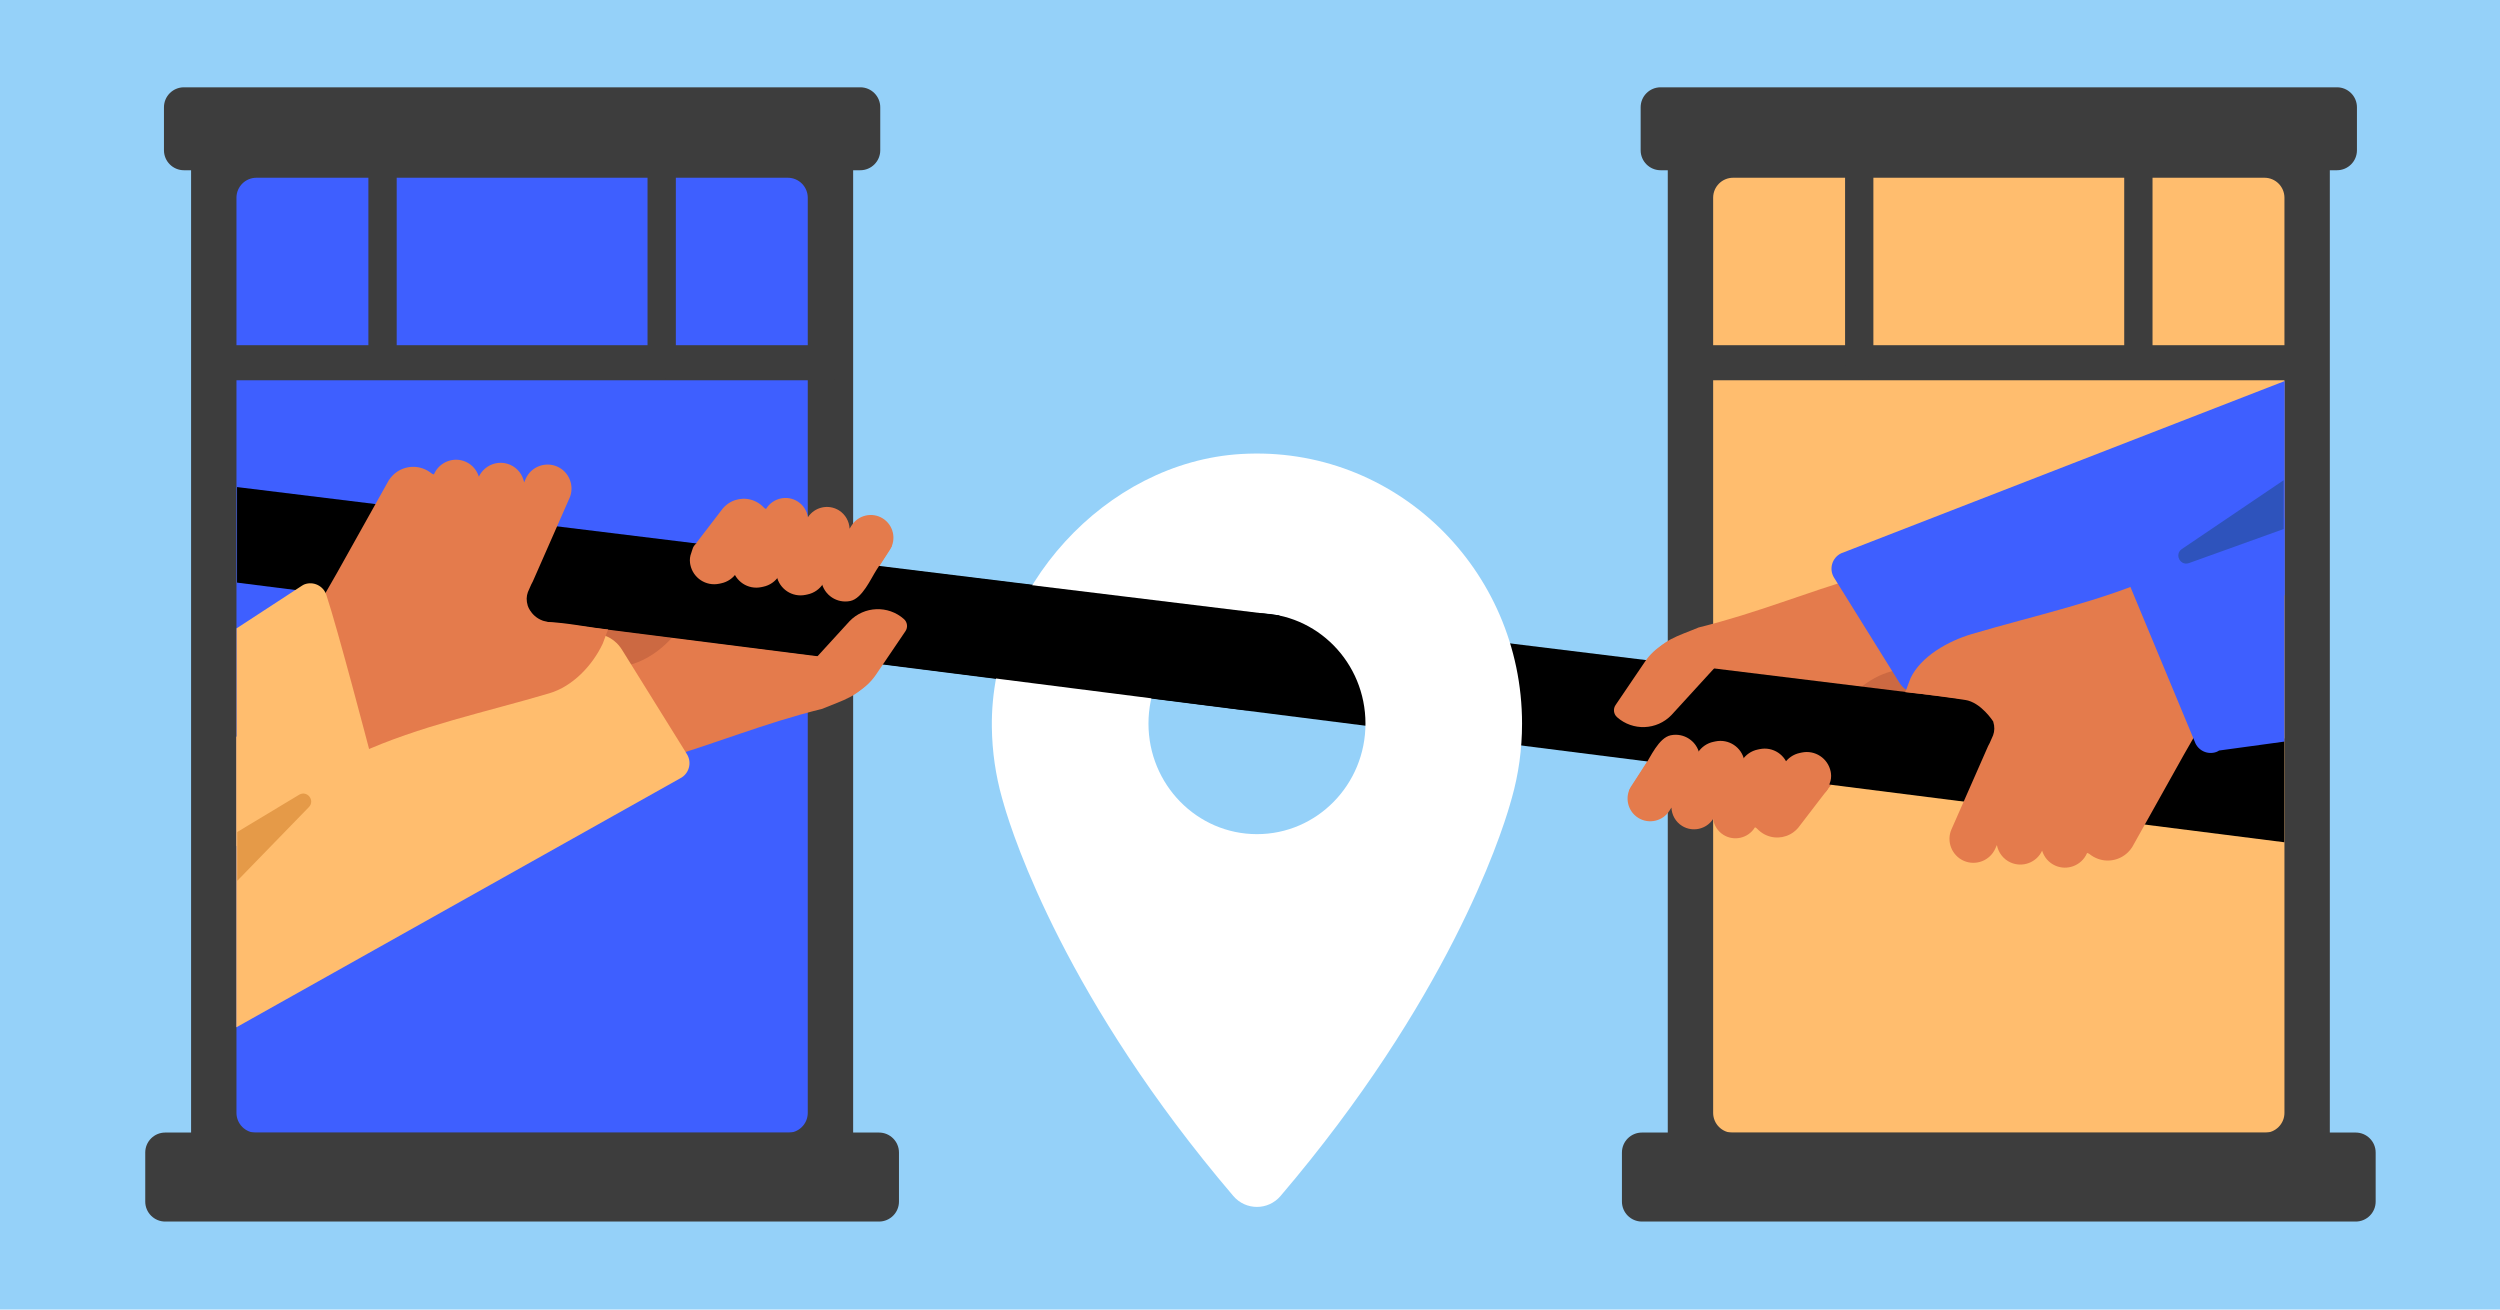
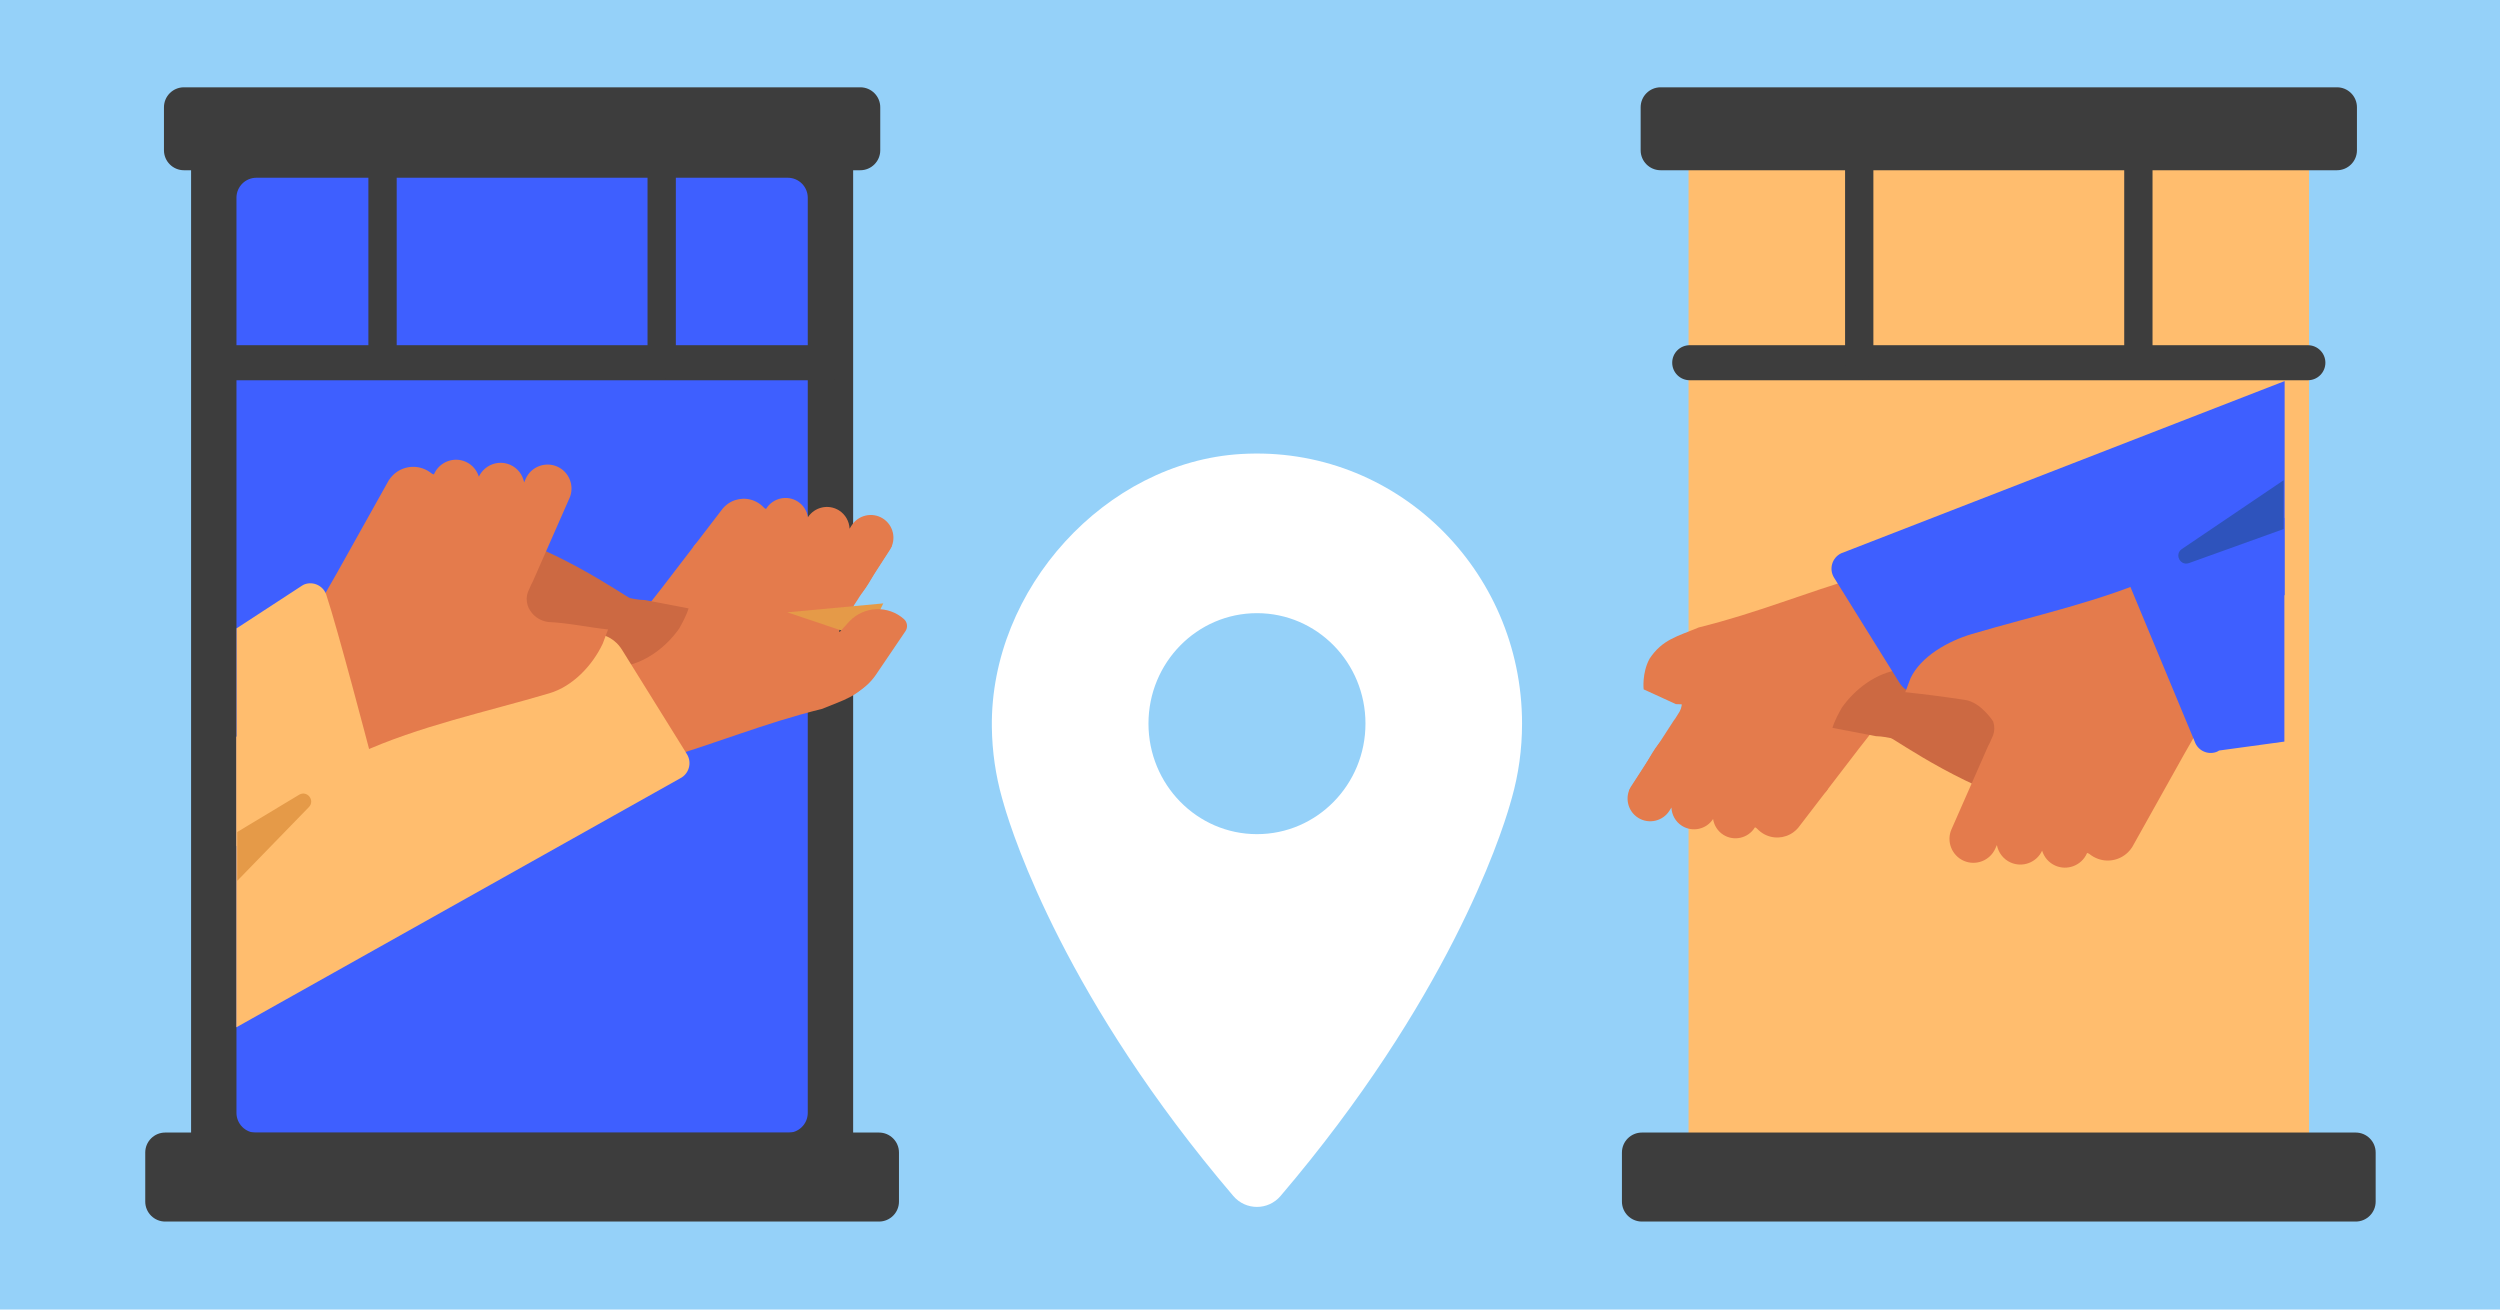
<svg xmlns="http://www.w3.org/2000/svg" fill="none" height="495" viewBox="0 0 945 495" width="945">
  <path d="M0 0H945V495H0Z" fill="#95d1f9" />
  <path d="M638.276 51.916H872.815V437.291H638.276V51.916Z" fill="#ffbd6e" />
  <g fill="#3d3d3d">
-     <path d="M637.968 51.716C633.798 51.716 630.418 55.096 630.418 59.267V435.828C630.418 439.998 633.798 443.378 637.968 443.378H873.122C877.293 443.378 880.673 439.998 880.673 435.828V59.267C880.673 55.096 877.293 51.716 873.122 51.716H637.968ZM863.521 420.659C863.521 424.829 860.14 428.209 855.97 428.209H655.121C650.951 428.209 647.57 424.829 647.57 420.659V74.739C647.57 70.569 650.951 67.188 655.121 67.188H855.97C860.14 67.188 863.521 70.569 863.521 74.739V420.659Z" />
    <path d="M872.375 130.487H638.715C635.058 130.487 632.094 133.452 632.094 137.109 632.094 140.766 635.058 143.731 638.715 143.731H872.376C876.033 143.731 878.997 140.766 878.997 137.109 878.997 133.452 876.033 130.487 872.375 130.487Z" />
    <path d="M697.436 59.316V138.105C697.436 141.06 699.831 143.456 702.787 143.456 705.742 143.456 708.137 141.06 708.137 138.105L708.137 59.316C708.137 56.361 705.742 53.965 702.787 53.965 699.831 53.965 697.436 56.361 697.436 59.316Z" />
    <path d="M802.953 59.316V138.105C802.953 141.06 805.349 143.456 808.304 143.456 811.26 143.456 813.655 141.06 813.655 138.105L813.655 59.316C813.655 56.361 811.26 53.965 808.304 53.965 805.349 53.965 802.953 56.361 802.953 59.316Z" />
    <path d="M890.449 428.105H620.642C616.472 428.105 613.091 431.485 613.091 435.655V454.2C613.091 458.371 616.472 461.751 620.642 461.751H890.449C894.619 461.751 898 458.371 898 454.2V435.655C898 431.485 894.619 428.105 890.449 428.105Z" />
    <path d="M883.375 33H627.716C623.546 33 620.165 36.381 620.165 40.551V56.801C620.165 60.972 623.546 64.352 627.716 64.352H883.374C887.545 64.352 890.925 60.972 890.925 56.801V40.551C890.925 36.381 887.545 33 883.375 33Z" />
  </g>
  <path d="M616.518 297.337 632.615 272.47C632.817 272.143 633.046 271.844 633.284 271.554L634.91 268.949C635.64 267.57 635.947 266.043 635.643 264.074 635.643 264.074 644.69 268.412 639.167 266.744 639.167 266.744 635.786 266.095 633.5 266.158L621.296 260.576C621.296 260.576 620.591 254.414 623.554 248.962 628.375 241.705 634.047 240.569 642.085 237.185 664.833 231.528 681.516 224.283 704.188 217.666L726.165 209.825 735.381 258.601 714.791 270.35C712.557 271.622 710.544 273.243 708.812 275.13L702.777 282.834 679.683 312.952C679.15 313.575 678.553 314.113 677.915 314.582L677.897 314.61 677.886 314.604C674.517 317.053 669.899 317.293 666.247 314.956 665.716 314.618 665.19 314.229 664.741 313.789 664.315 313.369 663.946 312.925 663.375 312.714L663.289 312.852C660.786 316.853 655.468 318.083 651.467 315.579 649.266 314.204 647.911 311.977 647.546 309.583 645.013 313.482 639.768 314.664 635.81 312.187 633.325 310.635 631.914 307.991 631.796 305.254L631.067 306.418C628.567 310.42 623.245 311.648 619.245 309.144 615.242 306.645 614.014 301.323 616.518 297.322L616.518 297.337Z" fill="#e47b4c" />
  <path d="M714.765 279.013C714.765 279.013 711.402 278.277 709.115 278.281L692.67 275.141C692.67 275.141 693.139 272.839 696.242 267.465 701.249 260.334 709.414 254.214 718.09 253.181 741.514 250.397 766.011 249.533 788.846 243.503L811.018 236.231C831.456 362.11 718.438 280.226 714.765 279.013Z" fill="#cc6942" />
  <path d="M80.064 51.916H314.604V437.291H80.064V51.916Z" fill="#3e5fff" />
  <path d="M79.78 51.716C75.61 51.716 72.229 55.096 72.229 59.267V435.828C72.229 439.998 75.61 443.378 79.78 443.378H314.934C319.104 443.378 322.485 439.998 322.485 435.828V59.267C322.485 55.096 319.104 51.716 314.934 51.716H79.78ZM305.332 420.659C305.332 424.829 301.952 428.209 297.782 428.209H96.932C92.762 428.209 89.382 424.829 89.382 420.659V74.739C89.382 70.569 92.762 67.188 96.932 67.188H297.782C301.952 67.188 305.332 70.569 305.332 74.739V420.659Z" fill="#3d3d3d" />
  <path d="M314.187 130.487H80.527C76.87 130.487 73.905 133.452 73.905 137.109 73.905 140.766 76.87 143.731 80.527 143.731H314.187C317.844 143.731 320.809 140.766 320.809 137.109 320.809 133.452 317.844 130.487 314.187 130.487Z" fill="#3d3d3d" />
  <path d="M139.247 59.316V138.105C139.247 141.06 141.643 143.456 144.598 143.456 147.553 143.456 149.949 141.06 149.949 138.105V59.316C149.949 56.361 147.553 53.965 144.598 53.965 141.643 53.965 139.247 56.361 139.247 59.316Z" fill="#3d3d3d" />
  <path d="M244.765 59.316V138.105C244.765 141.06 247.161 143.456 250.116 143.456 253.071 143.456 255.467 141.06 255.467 138.105V59.316C255.467 56.361 253.071 53.965 250.116 53.965 247.161 53.965 244.765 56.361 244.765 59.316Z" fill="#3d3d3d" />
  <path d="M332.261 428.105H62.453C58.283 428.105 54.903 431.485 54.903 435.655V454.2C54.903 458.371 58.283 461.751 62.453 461.751H332.261C336.431 461.751 339.812 458.371 339.812 454.2V435.655C339.812 431.485 336.431 428.105 332.261 428.105Z" fill="#3d3d3d" />
  <path d="M325.186 33H69.528C65.358 33 61.977 36.381 61.977 40.551V56.801C61.977 60.972 65.358 64.352 69.528 64.352H325.186C329.356 64.352 332.737 60.972 332.737 56.801V40.551C332.737 36.381 329.356 33 325.186 33Z" fill="#3d3d3d" />
  <path d="M336.417 207.771 320.32 232.638C320.118 232.964 319.888 233.264 319.65 233.554L318.025 236.159C317.295 237.538 316.988 239.065 317.291 241.034 317.291 241.034 308.245 236.695 313.768 238.364 313.768 238.364 317.149 239.013 319.435 238.95L331.639 244.532C331.639 244.532 332.344 250.693 329.381 256.145 324.559 263.403 318.888 264.539 310.85 267.923 288.102 273.58 271.419 280.825 248.747 287.442L226.77 295.283 217.554 246.507 238.144 234.758C240.378 233.486 242.391 231.865 244.123 229.978L250.157 222.274 273.252 192.156C273.784 191.533 274.382 190.995 275.02 190.526L275.038 190.498 275.048 190.504C278.418 188.055 283.036 187.815 286.688 190.152 287.219 190.49 287.744 190.879 288.194 191.318 288.62 191.739 288.989 192.183 289.56 192.394L289.645 192.255C292.149 188.255 297.467 187.025 301.468 189.528 303.668 190.904 305.024 193.131 305.388 195.525 307.922 191.626 313.167 190.444 317.125 192.921 319.609 194.473 321.021 197.117 321.139 199.853L321.868 198.69C324.368 194.687 329.69 193.46 333.69 195.963 337.693 198.463 338.921 203.785 336.417 207.786L336.417 207.771Z" fill="#e47b4c" />
  <path d="M327.378 241.468 333.876 228.083 297.591 231.455 327.378 241.468Z" fill="#e59a48" />
  <path d="M238.169 226.095C238.169 226.095 241.533 226.831 243.82 226.827L260.265 229.967C260.265 229.967 259.795 232.269 256.693 237.643 251.686 244.774 243.52 250.894 234.844 251.927 211.421 254.71 186.923 255.575 164.089 261.605L141.917 268.877C121.478 142.998 234.497 224.881 238.169 226.095Z" fill="#cc6942" />
-   <path clip-rule="evenodd" d="M863.458 318.375 89.601 220.226 89.602 184.111 863.458 279.143 863.458 318.375Z" fill="#000000" fill-rule="evenodd" />
  <path d="M469.142 171.615C527.21 168.166 575.334 215.139 575.334 273.534 575.334 283.272 574.006 292.696 571.479 301.625 571.43 301.757 571.398 301.955 571.301 302.219 571.252 302.351 571.22 302.516 571.171 302.714 571.058 303.111 570.928 303.523 570.815 303.903 570.831 303.919 570.815 303.919 570.815 303.952 567.073 316.942 547.004 378.192 484.06 452.068 479.362 457.597 470.891 457.597 466.177 452.068 403.233 378.192 383.164 316.942 379.422 303.952 379.422 303.936 379.406 303.936 379.422 303.903 379.277 303.441 379.163 303.061 379.066 302.714 379.017 302.516 378.985 302.351 378.936 302.219 378.855 301.955 378.807 301.757 378.758 301.625 376.361 293.092 375.033 284.13 374.919 274.854 374.271 222.599 417.924 174.652 469.109 171.615L469.142 171.615ZM475.135 315.308C497.795 315.308 516.147 296.608 516.147 273.517 516.147 250.427 497.795 231.776 475.135 231.776 452.474 231.776 434.122 250.476 434.122 273.517 434.122 296.558 452.474 315.308 475.135 315.308Z" fill="#ffffff" />
-   <path clip-rule="evenodd" d="M489.97 251.007C489.97 251.007 479.947 269.605 470.259 268.428L132.709 225.412 136.971 190.325 483.571 232.619 489.97 251.007Z" fill="#000000" fill-rule="evenodd" />
  <path d="M259.652 285.061C261.672 288.308 260.441 292.589 257.006 294.268L89.34 388.324 89.34 278.479 220.381 239.999C225.967 238.312 231.991 240.584 235.073 245.54L259.652 285.061Z" fill="#ffbd6e" />
  <path d="M279.796 209.539C280.815 214.55 277.584 219.46 272.576 220.498L271.85 220.651C266.846 221.692 261.961 218.471 260.944 213.455 260.902 213.247 260.866 213.036 260.839 212.831 260.656 211.464 260.837 210.187 261.288 209.053 261.836 207.68 261.686 206.417 263.808 204.957 268.192 201.941 276.402 199.232 279.342 201.012L279.796 209.539Z" fill="#e47b4c" />
  <path d="M295.71 210.827C296.729 215.838 293.498 220.748 288.49 221.786L287.764 221.939C282.76 222.98 277.875 219.759 276.858 214.743 276.816 214.535 276.78 214.324 276.753 214.119 276.342 211.055 279.043 202.857 283.511 200.197 288.438 197.264 295.322 200.09 298.227 201.849L295.71 210.827Z" fill="#e47b4c" />
  <path d="M312.436 213.748C313.454 218.759 310.223 223.669 305.215 224.707L304.489 224.86C299.486 225.901 294.6 222.68 293.583 217.664 293.541 217.456 293.505 217.245 293.478 217.04 293.167 214.717 295.653 203.772 299.277 201.039 305.702 196.194 315.606 200.141 319.147 202.285L312.436 213.748Z" fill="#e47b4c" />
  <path d="M331.303 215.444C329.121 218.845 325.938 226.218 321.421 227.17 316.417 228.21 311.531 224.99 310.515 219.973 310.472 219.765 310.436 219.555 310.409 219.349 310.037 216.57 313.623 206.936 318.616 204.201 325.198 200.597 333.997 204.406 337.147 206.313L331.303 215.444Z" fill="#e47b4c" />
  <path d="M215.266 188.28 201.396 219.81C201.235 220.182 201.041 220.53 200.837 220.868L199.534 223.835C198.981 225.385 198.893 227.026 199.508 229.035 199.508 229.035 201.158 234.208 207.176 235.112 215.013 235.467 222.051 237.113 229.873 237.937 229.873 237.937 230.097 237.165 227.831 243.307 223.898 251.615 216.501 259.436 207.665 262.059 183.807 269.136 158.491 274.408 135.826 284.755L114.071 296.275 97.051 246.751 116.764 231.362C118.904 229.695 120.759 227.698 122.281 225.465L127.412 216.506 146.954 181.56C147.415 180.829 147.958 180.177 148.553 179.591L148.567 179.558 148.579 179.564C151.725 176.495 156.51 175.544 160.677 177.43 161.283 177.703 161.89 178.029 162.426 178.42 162.935 178.794 163.387 179.201 164.015 179.335L164.084 179.178C166.09 174.621 171.456 172.531 176.012 174.537 178.519 175.64 180.272 177.759 181.015 180.203 183.069 175.748 188.365 173.719 192.873 175.704 195.702 176.947 197.577 179.493 198.115 182.333L198.7 181.008C200.703 176.449 206.072 174.361 210.629 176.367 215.187 178.37 217.275 183.74 215.269 188.296L215.266 188.28Z" fill="#e47b4c" />
  <path d="M123.33 224.786C122.168 221.41 118.487 219.684 115.193 220.845 114.81 220.98 114.458 221.186 114.118 221.408L89.438 237.513 89.438 319.845 139.601 283.452C139.601 283.452 127.663 237.795 123.33 224.786Z" fill="#ffbd6e" />
-   <path d="M298.906 259.125C308.665 267.717 323.739 265.824 331.072 255.091L342.251 238.6C343.245 237.147 343.002 235.18 341.686 234.009 335.726 228.721 326.662 229.076 321.131 234.811L298.906 259.125Z" fill="#e47b4c" />
+   <path d="M298.906 259.125C308.665 267.717 323.739 265.824 331.072 255.091L342.251 238.6C343.245 237.147 343.002 235.18 341.686 234.009 335.726 228.721 326.662 229.076 321.131 234.811L298.906 259.125" fill="#e47b4c" />
  <path d="M693.282 218.369C691.263 215.122 692.494 210.841 695.929 209.162L863.594 144.044 863.594 224.95 731.081 260.799C725.494 262.486 720.943 262.846 717.861 257.89L693.282 218.369Z" fill="#3e5fff" />
  <path d="M673.139 295.569C672.12 290.557 675.351 285.647 680.359 284.609L681.085 284.456C686.088 283.416 690.974 286.637 691.991 291.653 692.033 291.861 692.069 292.071 692.096 292.277 692.279 293.643 692.098 294.921 691.647 296.055 691.099 297.428 691.249 298.691 689.127 300.151 684.742 303.167 676.533 305.876 673.592 304.095L673.139 295.569Z" fill="#e47b4c" />
  <path d="M657.224 294.281C656.205 289.269 659.437 284.36 664.445 283.321L665.171 283.168C670.174 282.128 675.06 285.349 676.077 290.365 676.119 290.573 676.155 290.784 676.182 290.989 676.592 294.053 673.891 302.251 669.424 304.911 664.497 307.844 657.612 305.018 654.708 303.259L657.224 294.281Z" fill="#e47b4c" />
  <path d="M640.499 291.36C639.48 286.348 642.712 281.439 647.72 280.4L648.446 280.247C653.449 279.207 658.335 282.428 659.352 287.444 659.394 287.652 659.43 287.863 659.457 288.068 659.768 290.391 657.281 301.336 653.658 304.068 647.233 308.913 637.329 304.967 633.787 302.822L640.499 291.36Z" fill="#e47b4c" />
  <path d="M621.632 289.664C623.814 286.263 626.997 278.89 631.514 277.938 636.518 276.897 641.403 280.118 642.42 285.134 642.463 285.343 642.498 285.553 642.526 285.759 642.898 288.538 639.312 298.172 634.319 300.907 627.737 304.511 618.938 300.701 615.788 298.794L621.632 289.664Z" fill="#e47b4c" />
  <path d="M737.669 313.471 751.538 281.941C751.7 281.57 751.894 281.222 752.098 280.884L753.4 277.917C753.953 276.367 754.042 274.726 753.426 272.717 753.426 272.717 748.846 265.479 742.827 264.575 734.857 263.377 727.996 262.463 720.175 261.638 720.175 261.638 719.907 262.522 722.173 256.38 726.105 248.072 736.434 242.316 745.27 239.692 769.128 232.616 794.444 227.344 817.109 216.996L838.864 210.461 855.884 255.001 836.17 270.389C834.031 272.057 832.175 274.054 830.654 276.287L825.522 285.246 805.981 320.192C805.519 320.923 804.977 321.575 804.382 322.161L804.368 322.193 804.356 322.188C801.21 325.257 796.425 326.208 792.258 324.322 791.652 324.049 791.044 323.723 790.509 323.332 790 322.958 789.548 322.55 788.919 322.417L788.851 322.574C786.844 327.131 781.479 329.221 776.922 327.214 774.416 326.112 772.663 323.993 771.92 321.549 769.866 326.004 764.57 328.033 760.062 326.047 757.233 324.805 755.358 322.259 754.82 319.419L754.235 320.744C752.232 325.302 746.863 327.391 742.306 325.384 737.748 323.382 735.659 318.012 737.666 313.456L737.669 313.471Z" fill="#e47b4c" />
  <path d="M829.605 280.322C830.767 283.698 834.447 285.424 837.742 284.262 838.125 284.127 838.477 283.921 838.817 283.7L863.497 280.322 863.497 195.778C850.759 201.056 804.912 220.948 804.912 220.948L829.605 280.322Z" fill="#3e5fff" />
-   <path d="M654.029 245.983C644.27 237.391 629.196 239.284 621.862 250.017L610.684 266.508C609.69 267.961 609.933 269.928 611.249 271.098 617.209 276.387 626.273 276.031 631.803 270.297L654.029 245.983Z" fill="#e47b4c" />
  <path d="M863.221 181.516 824.744 207.536C821.819 209.514 824.118 214.039 827.44 212.844L863.221 199.973V181.516Z" fill="#2e53bc" />
  <path d="M89.682 332.952 116.767 305.078C119.216 302.557 116.079 298.604 113.068 300.417L89.682 314.494V332.952Z" fill="#e59a48" />
</svg>